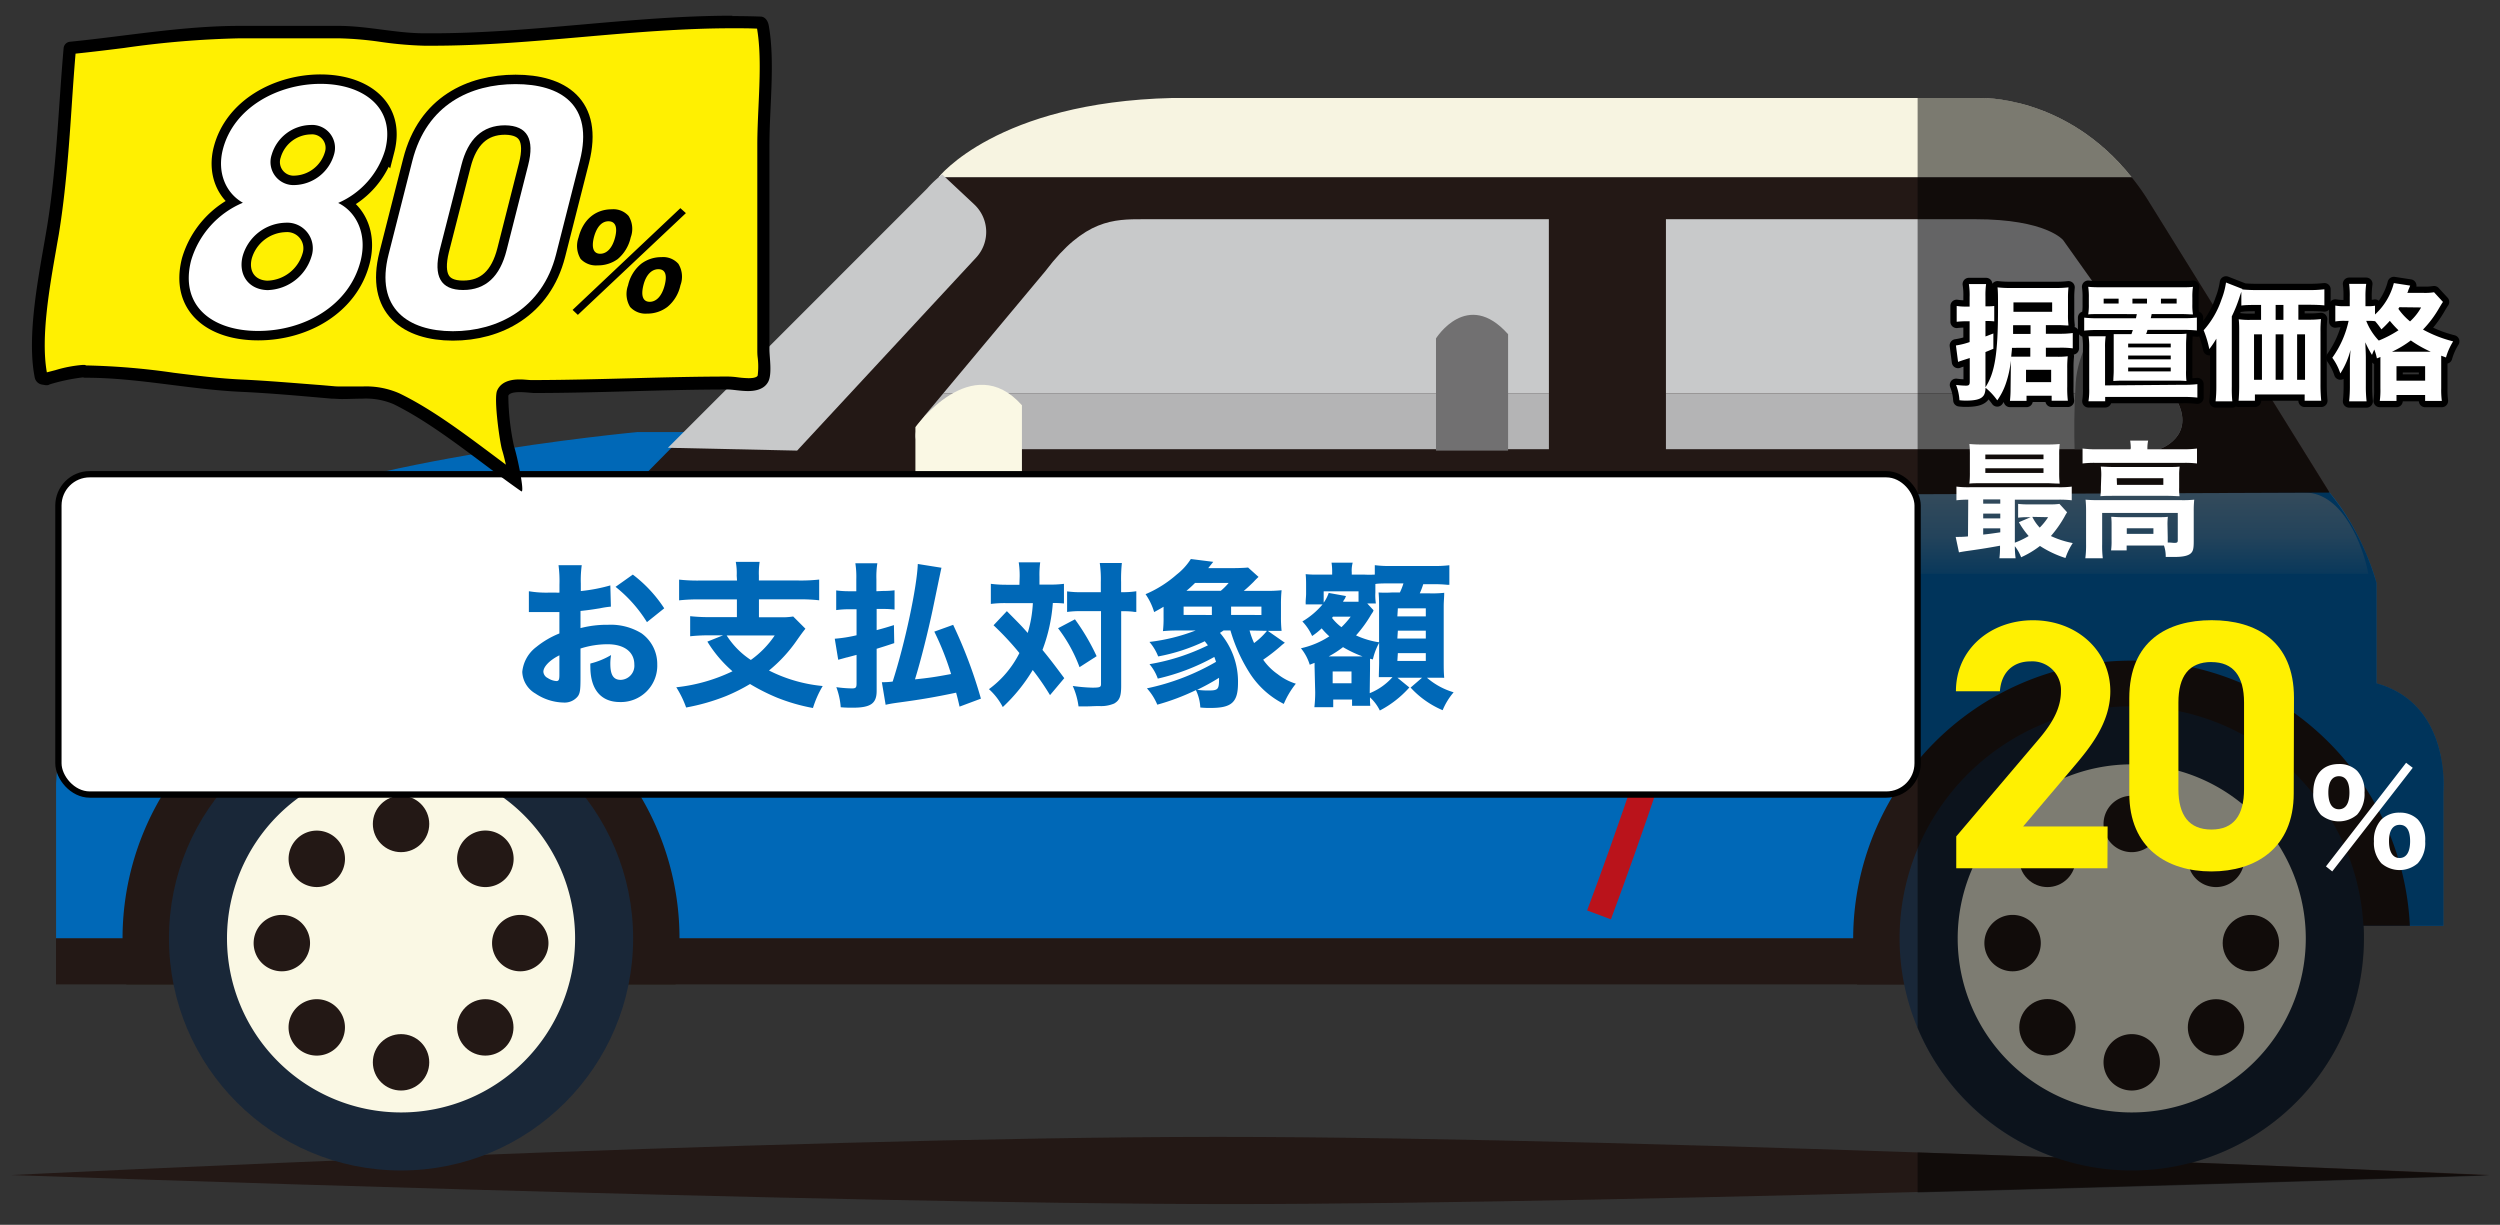
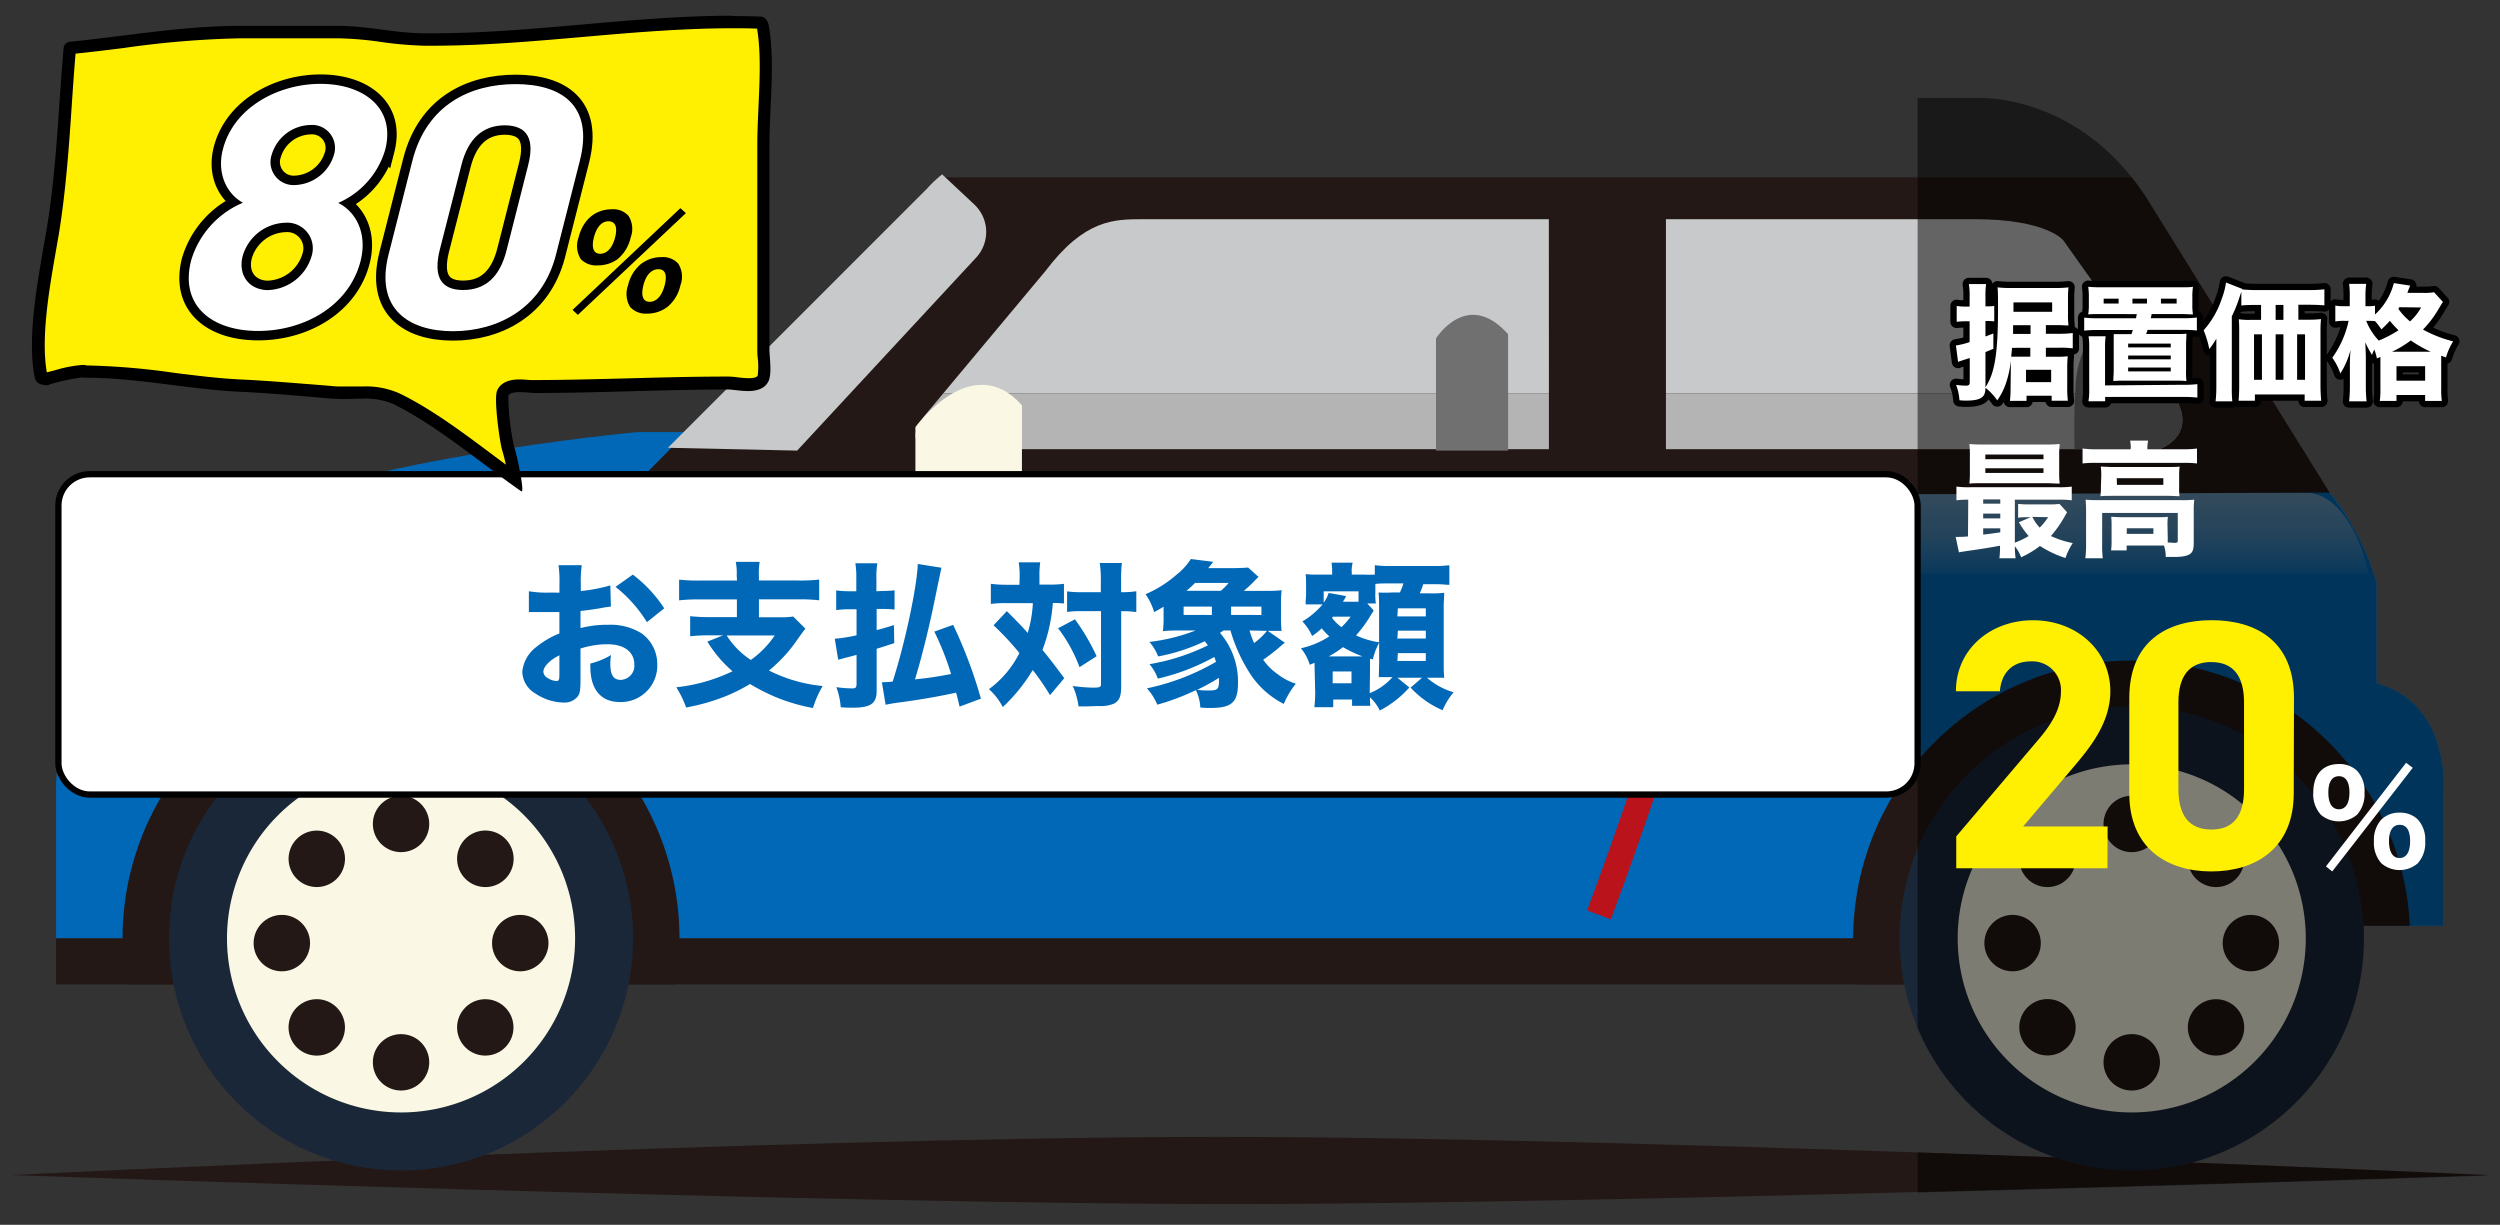
<svg xmlns="http://www.w3.org/2000/svg" viewBox="0 0 398.02 195">
  <rect x="0" y="0" width="398.02" height="195" fill="#333333" stroke="none" />
  <defs>
    <style>.cls-1,.cls-17,.cls-20{fill:none;}.cls-2{isolation:isolate;}.cls-3{fill:#231815;}.cls-4{fill:#0068b7;}.cls-5{fill:#192738;}.cls-6{fill:#faf8e4;}.cls-7{fill:url(#中間色_3);}.cls-8{opacity:0.8;fill:url(#名称未設定グラデーション_17);}.cls-9{fill:#f7f4e1;}.cls-10{fill:#c8c9ca;}.cls-11{fill:#b4b4b5;}.cls-12{fill:#717071;}.cls-13{fill:#ba131b;}.cls-13,.cls-16{mix-blend-mode:multiply;}.cls-14,.cls-18{fill:#fff;}.cls-14,.cls-17,.cls-20{stroke:#000;}.cls-14,.cls-20{stroke-miterlimit:10;}.cls-15{clip-path:url(#clip-path);}.cls-16{opacity:0.5;}.cls-17{stroke-linejoin:round;stroke-width:2px;}.cls-19{fill:#fff001;}.cls-20{stroke-width:3px;}</style>
    <linearGradient id="中間色_3" x1="15.57" y1="110.38" x2="27.75" y2="94.77" gradientUnits="userSpaceOnUse">
      <stop offset="0" stop-color="#fff" />
      <stop offset="0.15" stop-color="#939393" />
      <stop offset="0.44" stop-color="#fff" />
      <stop offset="0.74" stop-color="#d6d6d6" />
      <stop offset="1" stop-color="#fff" />
    </linearGradient>
    <linearGradient id="名称未設定グラデーション_17" x1="208.72" y1="78.51" x2="208.72" y2="92.48" gradientUnits="userSpaceOnUse">
      <stop offset="0" stop-color="#82a0b7" />
      <stop offset="0.5" stop-color="#588eb7" />
      <stop offset="1" stop-color="#0b6db7" />
    </linearGradient>
    <clipPath id="clip-path">
      <rect class="cls-1" x="305.3" y="13.5" width="91" height="185" />
    </clipPath>
  </defs>
  <title>アートボード 5</title>
  <g class="cls-2">
    <g id="レイヤー_1" data-name="レイヤー 1">
      <path class="cls-3" d="M195.89,191.7c-63.84,0-194.17-4.62-194.17-4.62S124.33,181,193.91,181s202.39,6.07,202.39,6.07S259.73,191.7,195.89,191.7Z" />
      <path class="cls-4" d="M375.74,147.41H389V126.1s1.33-14-10.65-17.31v-16s-6-24-27.29-24H101.46s-49.93,4.66-65.9,15.31-26,26.63-26.63,40.61V149.4H361.75Z" />
      <polygon class="cls-3" points="8.92 149.4 8.92 156.72 310.5 156.72 361.75 149.4 8.92 149.4" />
      <path class="cls-3" d="M63.85,105.07A44.33,44.33,0,0,0,19.51,149.4a43.83,43.83,0,0,0,.61,7.32h87.45a44.32,44.32,0,0,0-43.73-51.66Z" />
      <circle class="cls-5" cx="63.85" cy="149.4" r="36.95" />
      <path class="cls-6" d="M91.56,149.4a27.71,27.71,0,1,1-27.71-27.71A27.71,27.71,0,0,1,91.56,149.4Z" />
      <circle class="cls-3" cx="63.85" cy="131.18" r="4.49" />
      <circle class="cls-3" cx="63.85" cy="169.13" r="4.49" />
      <path class="cls-3" d="M53.61,133.56a4.49,4.49,0,1,1-6.35,0A4.48,4.48,0,0,1,53.61,133.56Z" />
      <circle class="cls-3" cx="77.26" cy="163.57" r="4.49" transform="translate(-93.02 102.51) rotate(-44.99)" />
      <path class="cls-3" d="M44.88,145.66a4.49,4.49,0,1,1-4.5,4.49A4.5,4.5,0,0,1,44.88,145.66Z" />
      <path class="cls-3" d="M82.83,145.66a4.49,4.49,0,1,1-4.49,4.49A4.5,4.5,0,0,1,82.83,145.66Z" />
      <path class="cls-3" d="M47.26,160.39a4.49,4.49,0,1,1,0,6.36A4.49,4.49,0,0,1,47.26,160.39Z" />
      <path class="cls-3" d="M74.09,133.55a4.5,4.5,0,1,1,0,6.36A4.5,4.5,0,0,1,74.09,133.55Z" />
      <path class="cls-3" d="M383.67,147.41a44.34,44.34,0,0,0-88.63,2,43.81,43.81,0,0,0,.62,7.32H310.5l65.24-9.32Z" />
      <path class="cls-5" d="M376.33,149.4a36.95,36.95,0,1,1-37-36.95A36.95,36.95,0,0,1,376.33,149.4Z" />
      <path class="cls-6" d="M367.1,149.4a27.71,27.71,0,1,1-27.72-27.71A27.72,27.72,0,0,1,367.1,149.4Z" />
      <path class="cls-3" d="M343.88,131.18a4.49,4.49,0,1,1-4.5-4.49A4.49,4.49,0,0,1,343.88,131.18Z" />
      <path class="cls-3" d="M343.88,169.13a4.49,4.49,0,1,1-4.5-4.49A4.49,4.49,0,0,1,343.88,169.13Z" />
      <circle class="cls-3" cx="325.97" cy="136.74" r="4.49" transform="translate(-1.24 270.49) rotate(-44.99)" />
      <circle class="cls-3" cx="352.81" cy="163.57" r="4.49" transform="translate(-12.35 297.32) rotate(-44.99)" />
      <path class="cls-3" d="M320.42,145.66a4.49,4.49,0,1,1-4.49,4.49A4.49,4.49,0,0,1,320.42,145.66Z" />
      <circle class="cls-3" cx="358.36" cy="150.15" r="4.49" />
      <circle class="cls-3" cx="325.98" cy="163.57" r="4.49" transform="translate(-20.19 278.39) rotate(-45)" />
      <path class="cls-3" d="M349.63,133.55a4.5,4.5,0,1,1,0,6.36A4.5,4.5,0,0,1,349.63,133.55Z" />
      <path class="cls-6" d="M11.45,113.17h.05a7.24,7.24,0,0,0,2.44.41h0c4.37,0,9.67-3.51,13.54-8.94,4.2-5.9,5.63-12.6,3.57-16.66l-.19-.39C21.62,94.93,14.88,104.05,11.45,113.17Z" />
-       <path class="cls-7" d="M12.17,111.31c3.66,1.31,9.47-1.9,13.68-7.81,3.84-5.4,5.09-11.31,3.42-14.6A61.34,61.34,0,0,0,12.17,111.31Z" />
      <path class="cls-8" d="M366.95,78.42H101.46s-14.72.89-30.73,2.8C59.86,84,48.35,88.57,40.38,95.81c0,0,26-5.24,49.56-4.46H377.06C376.29,87.12,373.08,78.42,366.95,78.42Z" />
-       <path class="cls-9" d="M315.15,15.6H186.67c-28,.66-37.27,12.65-37.27,12.65h190C328.89,15,315.15,15.6,315.15,15.6Z" />
      <path class="cls-3" d="M370.9,78.42,341.78,31.57a36.49,36.49,0,0,0-2.4-3.33h-190L98.8,79.5Z" />
      <path class="cls-10" d="M126.91,71.74,155.42,41a6,6,0,0,0-.33-8.47L150,27.76A18.27,18.27,0,0,0,147.62,30L106.34,71.29Z" />
      <path class="cls-11" d="M150.19,62.61l-2.77,3.32s-5,5.59,2.31,5.59h96.87V62.61Z" />
      <path class="cls-10" d="M246.59,34.9H182c-4.66,0-9.32,0-15.55,8.24L150.19,62.61h96.41Z" />
      <path class="cls-10" d="M328.47,38.23s-2.66-3.33-14-3.33H265.23V62.61h80.56Z" />
      <path class="cls-11" d="M345.79,62.61H265.23v8.91h78.56s6-2,2.66-8Z" />
      <path class="cls-6" d="M162.7,64.52V80s-2.49,8-8.48,8.49-8.48-5.5-8.48-5.5V68S154.72,55.53,162.7,64.52Z" />
      <path class="cls-12" d="M240.1,71.74V53.21c-6.5-7.32-11.48.67-11.48.67V71.74Z" />
      <path class="cls-12" d="M346.44,63.53,335.83,48.59c-2.36,3.21-5.08,7.84-5.36,12.34s-.25,8.09-.18,10.59h13.49S349.77,69.52,346.44,63.53Z" />
      <path class="cls-13" d="M256.47,146.37l-3.79-1.42c.11-.29,11-29.16,12.89-40.22,1.81-10.34-9.42-23.78-9.54-23.91l3.09-2.61c.51.61,12.57,15,10.44,27.22C267.54,116.86,256.91,145.17,256.47,146.37Z" />
      <rect class="cls-14" x="9.3" y="75.5" width="296" height="51" rx="4.98" ry="4.98" />
      <path class="cls-4" d="M97.26,96.58a15.5,15.5,0,0,0-1.77.27c-1.25.2-1.92.3-3.07.42V100a16.77,16.77,0,0,1,4.4-.53,9.36,9.36,0,0,1,5.3,1.35,6,6,0,0,1,2.52,4.95,5.79,5.79,0,0,1-5.95,6c-3,0-4.7-2-4.7-5.6a4.72,4.72,0,0,1,0-.53,12.3,12.3,0,0,0,3.3-1.35,7.52,7.52,0,0,0-.12,1.38c0,1.8.5,2.57,1.65,2.57a2.25,2.25,0,0,0,2.17-2.45c0-2-1.62-3.22-4.25-3.22a14.12,14.12,0,0,0-4.32.68v4.7c0,1.87-.07,2.4-.42,2.9a2.69,2.69,0,0,1-2.3,1,8.3,8.3,0,0,1-4.45-1.43,4.17,4.17,0,0,1-2.1-3.45A5.64,5.64,0,0,1,85.39,103a14.27,14.27,0,0,1,3.67-2.15V97.45l-2.25,0-1.57,0h-.42c-.12,0-.35,0-.62,0l0-3.32a16.67,16.67,0,0,0,3.15.22l1.22,0a2.42,2.42,0,0,0,.5,0V93.08a19.12,19.12,0,0,0-.15-3.1h3.7a17.45,17.45,0,0,0-.15,2.9V94.1a26.54,26.54,0,0,0,4.7-.9Zm-8.2,7.75c-1.52.75-2.55,1.8-2.55,2.62a1.21,1.21,0,0,0,.7,1,2.85,2.85,0,0,0,1.37.48c.38,0,.48-.2.48-1ZM103,99.05a21.94,21.94,0,0,0-5-5.62l2.75-1.95a21.4,21.4,0,0,1,5,5.37Z" />
      <path class="cls-4" d="M117.29,91.65a9.68,9.68,0,0,0-.15-2.2h3.8a12,12,0,0,0-.12,2.2v.77h6.35a26.41,26.41,0,0,0,3.25-.15v3.3a26.76,26.76,0,0,0-3.22-.15h-6.37v2.85h3.35a10.77,10.77,0,0,0,2.1-.12l1.95,1.95c-.32.38-.7.9-1.3,1.75a23.17,23.17,0,0,1-4.5,4.9,23.87,23.87,0,0,0,8.55,2.47,16.17,16.17,0,0,0-1.55,3.5,29.77,29.77,0,0,1-5.77-1.67,32.2,32.2,0,0,1-4.25-2.15,28.68,28.68,0,0,1-3.82,1.92,33.07,33.07,0,0,1-6.35,1.82,16,16,0,0,0-1.57-3.22,27.31,27.31,0,0,0,8.95-2.55,20,20,0,0,1-4-4.72l2.5-1h-2.17a27.57,27.57,0,0,0-3.07.15v-3.2a27,27,0,0,0,3.17.15h4.27V95.43h-6a27.16,27.16,0,0,0-3.2.15v-3.3a26.79,26.79,0,0,0,3.22.15h6Zm-1.6,9.52a13,13,0,0,0,3.85,3.9,15.25,15.25,0,0,0,3.8-3.9Z" />
      <path class="cls-4" d="M140.67,94.08a13.06,13.06,0,0,0,1.75-.1v3.07a14.74,14.74,0,0,0-1.75-.1h-1.1v3.37c1.2-.32,1.47-.4,2.75-.8l.05,2.87c-1.35.45-1.52.5-2.8.9V110c0,2-.95,2.67-3.8,2.67-.52,0-1.17,0-1.92-.07a11.5,11.5,0,0,0-.7-3.2,18.78,18.78,0,0,0,2.52.2c.58,0,.7-.15.7-.77v-4.57l-1.5.4c-.07,0-.55.15-1.42.38l-.55-3.35a22.74,22.74,0,0,0,3.47-.55V97H135a15.16,15.16,0,0,0-1.87.13V94a15.77,15.77,0,0,0,1.9.13h1.3v-1.9a14.22,14.22,0,0,0-.15-2.55h3.5a13.87,13.87,0,0,0-.15,2.53v1.92Zm12.1,18.42c-.27-1.2-.37-1.57-.55-2.22-3.42.72-5.55,1.08-9,1.55-1.12.15-1.67.25-2.22.38l-.6-3.6a1.41,1.41,0,0,0,.3,0,11.89,11.89,0,0,0,1.42-.1c2-6.22,3.87-15.1,4-18.72l3.77.6c-.1.42-.1.42-1.42,6.77-.75,3.52-1.9,8.12-2.8,11,2.35-.25,3.17-.37,5.75-.85a44.16,44.16,0,0,0-2.67-6.75l3-1.08a74.85,74.85,0,0,1,4.42,11.75Z" />
      <path class="cls-4" d="M162.34,91.8a14.37,14.37,0,0,0-.15-2.27h3.42a14.35,14.35,0,0,0-.12,2.27v1.27h1.45a17.21,17.21,0,0,0,2.45-.12v3.13a16,16,0,0,0-1.77-.08,26.44,26.44,0,0,1-1.65,7.47c1.27,1.55,2,2.52,3.47,4.5l-2.27,2.7a39.51,39.51,0,0,0-2.75-4,27.08,27.08,0,0,1-4.77,5.9,10.08,10.08,0,0,0-2.2-2.85,16.07,16.07,0,0,0,4.85-5.75,45.22,45.22,0,0,0-4.12-4.42l2.12-2.25c2.3,2.32,2.3,2.32,3.32,3.47a19.84,19.84,0,0,0,.82-4.75h-4.32a17.37,17.37,0,0,0-2.37.13v-3.2a19.24,19.24,0,0,0,2.55.15h2Zm8.8,6.8a34.23,34.23,0,0,1,3.45,5.87l-2.72,1.75a23.54,23.54,0,0,0-3.42-6.2Zm1.1-1.3a14.87,14.87,0,0,0-2.35.13V94.15a14.91,14.91,0,0,0,2.37.13h3V92.7a18.31,18.31,0,0,0-.17-3.07h3.52a24.87,24.87,0,0,0-.12,3.07v1.58h.15a13.58,13.58,0,0,0,2.27-.15v3.3a2.73,2.73,0,0,1-.57-.05,13.65,13.65,0,0,0-1.67-.07h-.17v11.9c0,1.67-.27,2.3-1.12,2.8a5.36,5.36,0,0,1-2.37.4c-.87,0-1.4.05-1.85.05s-.75,0-1.45,0a11.57,11.57,0,0,0-.92-3.25,26.25,26.25,0,0,0,3.1.27c1.2,0,1.4-.07,1.4-.57V97.3Z" />
      <path class="cls-4" d="M198.94,100.38a13.45,13.45,0,0,0,.72,2,11,11,0,0,0,2.1-2l2.8,1.95a6.72,6.72,0,0,0-.7.57,28.62,28.62,0,0,1-2.75,2.13,9.15,9.15,0,0,0,2.3,2.3,9,9,0,0,0,2.9,1.52,13.4,13.4,0,0,0-1.92,3.22,13.9,13.9,0,0,1-5.37-4.82,26.24,26.24,0,0,1-3.12-6.87h-1.1l-.57.38a11.88,11.88,0,0,1,2.87,7.95c0,3.1-1,4-4.35,4-.65,0-.95,0-1.65-.07a7.31,7.31,0,0,0-.7-2.77,36.32,36.32,0,0,1-6.15,2.32,9,9,0,0,0-1.65-2.6,36.93,36.93,0,0,0,11-4.22c-.1-.32-.15-.45-.27-.78a34,34,0,0,1-9,3.45,7.32,7.32,0,0,0-1.32-2.3,33.54,33.54,0,0,0,9.3-3l-.5-.65a29.67,29.67,0,0,1-7.42,2.42A8,8,0,0,0,183,102.2a30,30,0,0,0,7.35-1.82h-2.85a22.86,22.86,0,0,0-2.35.1,18.19,18.19,0,0,0,.1-2.27V96.6c-.55.33-.77.45-1.5.85a10,10,0,0,0-1.37-2.85,18.32,18.32,0,0,0,4.95-3.12A9.77,9.77,0,0,0,189.59,89l3.57.45-.8,1h3.87c1,0,2.12-.05,2.47-.1l1.67,1.5a11,11,0,0,0-.8.8c-.48.47-.92.9-1.55,1.42h3.47a21.35,21.35,0,0,0,2.55-.1,21.07,21.07,0,0,0-.1,2.25v2a20,20,0,0,0,.1,2.22c-.55,0-1.15,0-2.2,0Zm-6-2.47V96.58h-4.5V97.9Zm1.42-3.85a9.62,9.62,0,0,0,1.25-1.25h-5.35a17.6,17.6,0,0,1-1.37,1.25Zm-3.45,15.8a12.52,12.52,0,0,0,1.55.07c1.45,0,1.62-.2,1.62-1.77v-.25a32.92,32.92,0,0,1-3.5,1.92A1.3,1.3,0,0,1,190.87,109.85Zm9.92-11.95V96.58H196V97.9Z" />
      <path class="cls-4" d="M209.29,106.15v-.62l-.77.3a7.56,7.56,0,0,0-1.4-2.62,13.63,13.63,0,0,0,4.52-1.9,11.6,11.6,0,0,1-1.22-1.27,11.36,11.36,0,0,1-1.52,1.22,8.19,8.19,0,0,0-1.55-2.32,12.59,12.59,0,0,0,3.22-2.72h-2.7a.86.86,0,0,0,0-.23c0-.55.07-1,.07-1.47V93.13c0-.43,0-1.05-.07-1.72a16.49,16.49,0,0,0,2,.07h2.22v-.4a9,9,0,0,0-.1-1.5h3.37a4.73,4.73,0,0,0-.15,1.55v.35h1.95a15.46,15.46,0,0,0,1.72,0v-1.5a18.18,18.18,0,0,0,2.72.13H228a19.85,19.85,0,0,0,2.75-.12v3.12a1.33,1.33,0,0,0-.27,0,20.73,20.73,0,0,0-2.47-.1h-1.42a12.09,12.09,0,0,1-.55,1.45h1.37a17,17,0,0,0,2.52-.08c0,.8-.08,1.28-.08,2.2v8.65c0,1.13,0,1.78.08,2.67a1,1,0,0,1-.3,0c-.5,0-1.42,0-1.85,0h-.6a11.46,11.46,0,0,0,4.25,2.32,10.64,10.64,0,0,0-1.75,2.85,14.68,14.68,0,0,1-5.1-3.6l1.82-1.57h-3.92l1.9,1.55a16.51,16.51,0,0,1-4.7,3.67,7,7,0,0,0-1.57-2.1v.35c0,.13,0,.47.05,1h-2.9v-1h-3v1.22h-3a20.58,20.58,0,0,0,.13-2.37Zm7-12h-5.55v1.8a5.7,5.7,0,0,0,.8-1.55l2.77.5a.59.59,0,0,0-.12.25c0,.07-.12.22-.22.38a1.5,1.5,0,0,0-.15.27h2.47Zm.63,10.35a18.43,18.43,0,0,1-3.1-1.47,16.18,16.18,0,0,1-2.27,1.47H217Zm-4.85-6.12a7.63,7.63,0,0,0,1.5,1.47,13.32,13.32,0,0,0,1.47-1.67h-2.82Zm.1,10.4h3V106.9h-3Zm6.42-11.37c-.17.25-.17.25-.3.45a20.44,20.44,0,0,1-2.4,3.3,13.45,13.45,0,0,0,3.67,1.1V96.68c0-.72,0-1.5-.08-2.35a18,18,0,0,0,2.07,0h1.32a9.72,9.72,0,0,0,.57-1.45h-1.9c-1,0-2.12,0-2.57.1v1.33a8.88,8.88,0,0,0,.08,1.77h-1.37l1,1.08Zm-.52,12.95a9.63,9.63,0,0,0,3.62-2.55h-.32l-1.85,0c0-.47.05-1.82.05-2.27v-3.2a10.08,10.08,0,0,0-1,2.65l-.45-.12c0,.48,0,.5,0,1.52Zm4.4-12.22H227V96.85h-4.45Zm0,3.52H227v-1.25h-4.45Zm0,3.57H227v-1.25h-4.45Z" />
      <g class="cls-15">
        <path class="cls-16" d="M349,185.09a37,37,0,0,0,27.37-35.69c0-.67,0-1.33-.06-2H389V126.1s1.33-14-10.65-17.31v-16a40.63,40.63,0,0,0-7.5-14.39h0L341.78,31.57a36.48,36.48,0,0,0-2.4-3.33C328.89,15,315.15,15.6,315.15,15.6H186.67c-28,.66-37.27,12.65-37.27,12.65l-.05.06A16.43,16.43,0,0,0,147.62,30L108.78,68.85h-7.33s-49.93,4.66-65.9,15.31a70.36,70.36,0,0,0-7.63,5.9l-.09.08q-.64.57-1.27,1.16l-.85.82q-.83.8-1.62,1.62l-.94,1q-.67.72-1.31,1.45t-1,1.21c-.31.37-.61.74-.91,1.12q-.63.8-1.23,1.6l-.57.78c-.47.66-.93,1.32-1.37,2l-.43.66q-.68,1.07-1.31,2.15l-.28.49c-.44.78-.86,1.56-1.25,2.34l-.12.24c-.42.85-.82,1.7-1.18,2.56h0a39.49,39.49,0,0,0-3.25,13.47v32h18.7a37,37,0,0,0,25.55,28.05c-30,1.23-51.46,2.29-51.46,2.29s130.33,4.62,194.17,4.62,200.41-4.62,200.41-4.62S376.86,186.19,349,185.09ZM193.91,181c-33.18,0-78.4,1.38-116.65,2.82a37,37,0,0,0,22.81-27.1h203.1a37,37,0,0,0,23.95,27.53C284.15,182.67,230.36,181,193.91,181Z" />
      </g>
      <path class="cls-17" d="M320.14,58.5c0-.66,0-.82,0-1.08a16.21,16.21,0,0,1-.82,3.72,10.36,10.36,0,0,1-1.34,2.6,10,10,0,0,0-1.86-2c-.06.82-.18,1.18-.56,1.5s-1.1.54-2.52.54c-.28,0-.54,0-1.08-.06a7.86,7.86,0,0,0-.54-2.44,14.07,14.07,0,0,0,1.56.12c.48,0,.62-.12.62-.62V57l-.94.3c-.36.12-.68.22-.92.32L311.4,55a11.62,11.62,0,0,0,2.18-.54V51.15H313a12.8,12.8,0,0,0-1.48.08V48.71a8.7,8.7,0,0,0,1.5.1h.56V47.29a11.07,11.07,0,0,0-.12-2.06h2.74a13.46,13.46,0,0,0-.1,2v1.54h.46a6.54,6.54,0,0,0,.94-.06v2.46a6.8,6.8,0,0,0-.94-.06h-.46v2.46l1.26-.48v2.44c-.58.24-.7.3-1.26.52v5.6c1.48-2.26,2-5.3,2-12.58,0-1.86,0-2.64-.08-3.32a17.38,17.38,0,0,0,2.26.1h6.84a16.76,16.76,0,0,0,2.2-.1,15.5,15.5,0,0,0-.08,1.84V50a14.08,14.08,0,0,0,.08,1.82c-.56,0-1-.06-1.6-.06h-2v1.38h2.18a15.27,15.27,0,0,0,2.1-.12v2.44a14.34,14.34,0,0,0-2.16-.1h-2.12v1.44h1.9a12.09,12.09,0,0,0,1.58-.08,17.62,17.62,0,0,0-.08,1.94v2.86a16.77,16.77,0,0,0,.1,2.28h-2.58V63h-4v.82H320a17.13,17.13,0,0,0,.1-1.92Zm.18-3.12c0,.36-.06.7-.12,1.4.44,0,.76,0,1.2,0h1.84V55.37Zm.18-3.6,0,1.38h2.78V51.77Zm.06-2.94v.8h6.16v-1.5h-6.16Zm2,12h4V58.88h-4Z" />
      <path class="cls-17" d="M334.46,50c-.88,0-1.6,0-2,.06a9.29,9.29,0,0,0,.1-1.64v-1a10.69,10.69,0,0,0-.1-1.76c.6.06,1.3.08,2.24.08h12.2c1,0,1.82,0,2.24-.08a10.24,10.24,0,0,0-.1,1.76v1a8.88,8.88,0,0,0,.1,1.64c-.48,0-1-.06-2-.06h-4.58c-.06.34-.12.56-.14.66h4.94a19.23,19.23,0,0,0,2.4-.1v2.06a19.82,19.82,0,0,0-2.4-.1h-5.46a6.4,6.4,0,0,1-.22.66h4.64c.84,0,1.36,0,1.78-.06,0,.52-.06,1-.06,1.82v4a11.61,11.61,0,0,0,.06,1.72c-.84-.06-1.14-.06-1.82-.06h-8c-.7,0-.92,0-1.82.06,0-.62.06-1,.06-1.72V55c0-.92,0-1.32,0-1.8.66,0,.72,0,1.72,0h1.1c.12-.34.16-.44.22-.66h-5.36a19.28,19.28,0,0,0-2.38.1V50.57a19.09,19.09,0,0,0,2.38.1h5.86l.14-.66Zm13,11.26a18.85,18.85,0,0,0,2.38-.1V63.3a18.89,18.89,0,0,0-2.38-.1h-12.3v.68H332.5a10.94,10.94,0,0,0,.12-2v-6.5a11.79,11.79,0,0,0-.1-1.84h2.72a11.05,11.05,0,0,0-.1,1.82v6ZM337.3,47.55h-2.38v.78h2.38Zm1.52,7.76h6.78V54.7h-6.78Zm0,1.9h6.78V56.6h-6.78Zm0,1.92h6.78v-.62h-6.78Zm3-11.58h-2.32v.78h2.32Zm4.72.78v-.78h-2.5v.78Z" />
      <path class="cls-17" d="M359.32,48.55c-1,0-1.82,0-2.48.1V46.47c-.08.2-.12.34-.24.68a22.16,22.16,0,0,1-1.28,3.22v11.2a21.32,21.32,0,0,0,.08,2.32h-2.66a20.71,20.71,0,0,0,.12-2.34V56c0-.64,0-1.06,0-2.08a15,15,0,0,1-1.12,1.66,16.62,16.62,0,0,0-.9-3,14.08,14.08,0,0,0,2.84-4.9,12.18,12.18,0,0,0,.72-2.7L357,46l0,.08a22.27,22.27,0,0,0,2.36.1h8.12a20,20,0,0,0,2.58-.12v2.56c-.56-.06-1.46-.1-2.5-.1h-1.64v2.38h1.76a15.28,15.28,0,0,0,1.84-.1,18.88,18.88,0,0,0-.08,2v8.34a25.66,25.66,0,0,0,.12,2.66h-2.64v-1H359v1h-2.6c.06-.66.1-1.52.1-2.24V52.83c0-.76,0-1.34-.08-2a11.94,11.94,0,0,0,1.84.1h1.72V48.55Zm-.46,4.68v7.24h1.26V53.23Zm4.68-2.3V48.55H362.3v2.38Zm0,9.54V53.23H362.3v7.24Zm3.44,0V53.23h-1.26v7.24Z" />
      <path class="cls-17" d="M379,56.82c-.2.1-.28.12-.58.24a8,8,0,0,0-.42-1.42c-.14.34-.2.44-.36.86a14.73,14.73,0,0,1-1.06-2c0,.48.08,1.74.08,2.34V61.4a21,21,0,0,0,.12,2.5H374a21.72,21.72,0,0,0,.12-2.5V58c0-1.12.08-1.88.1-2.28a12.77,12.77,0,0,1-1.62,3.74,8.93,8.93,0,0,0-1.28-2.5,15.84,15.84,0,0,0,2.6-5.88h-.62a8.29,8.29,0,0,0-1.5.1V48.65a7.26,7.26,0,0,0,1.52.1h.78V47.27a14,14,0,0,0-.1-2.08h2.72a14,14,0,0,0-.12,2.06v1.5h.44a5.37,5.37,0,0,0,1.08-.08v1.4a10.23,10.23,0,0,0,3-5l2.6.4c-.06.16-.06.16-.2.5a2.34,2.34,0,0,0-.12.3c0,.1-.06.18-.14.36h2.58a8.84,8.84,0,0,0,1.68-.1l1.42,1.54c-.2.28-.26.4-.58.92a17.17,17.17,0,0,1-2.6,3.48,20.12,20.12,0,0,0,4.8,1.88,9.94,9.94,0,0,0-1.14,2.56l-.76-.28v5.2a13.42,13.42,0,0,0,.1,2h-2.66v-.94h-4.56v.94h-2.66a12.68,12.68,0,0,0,.1-2V56.82Zm-2.28-5.74a9.5,9.5,0,0,0,2,3.14,18,18,0,0,0,3.14-1.64,16.89,16.89,0,0,1-1.38-1.5,17.51,17.51,0,0,1-1.34,1.36,12.27,12.27,0,0,0-1-1.3,7.62,7.62,0,0,0-1-.06ZM387,56a19,19,0,0,1-3.18-1.8,16.34,16.34,0,0,1-3,1.8Zm-5.46,4.6h4.56v-2.3h-4.56ZM382,48.91l-.16.26a9.86,9.86,0,0,0,1.86,2,8.8,8.8,0,0,0,1.76-2.22Z" />
      <path class="cls-18" d="M320.14,58.5c0-.66,0-.82,0-1.08a16.21,16.21,0,0,1-.82,3.72,10.36,10.36,0,0,1-1.34,2.6,10,10,0,0,0-1.86-2c-.06.82-.18,1.18-.56,1.5s-1.1.54-2.52.54c-.28,0-.54,0-1.08-.06a7.86,7.86,0,0,0-.54-2.44,14.07,14.07,0,0,0,1.56.12c.48,0,.62-.12.62-.62V57l-.94.3c-.36.12-.68.22-.92.32L311.4,55a11.62,11.62,0,0,0,2.18-.54V51.15H313a12.8,12.8,0,0,0-1.48.08V48.71a8.7,8.7,0,0,0,1.5.1h.56V47.29a11.07,11.07,0,0,0-.12-2.06h2.74a13.46,13.46,0,0,0-.1,2v1.54h.46a6.54,6.54,0,0,0,.94-.06v2.46a6.8,6.8,0,0,0-.94-.06h-.46v2.46l1.26-.48v2.44c-.58.24-.7.3-1.26.52v5.6c1.48-2.26,2-5.3,2-12.58,0-1.86,0-2.64-.08-3.32a17.38,17.38,0,0,0,2.26.1h6.84a16.76,16.76,0,0,0,2.2-.1,15.5,15.5,0,0,0-.08,1.84V50a14.08,14.08,0,0,0,.08,1.82c-.56,0-1-.06-1.6-.06h-2v1.38h2.18a15.27,15.27,0,0,0,2.1-.12v2.44a14.34,14.34,0,0,0-2.16-.1h-2.12v1.44h1.9a12.09,12.09,0,0,0,1.58-.08,17.62,17.62,0,0,0-.08,1.94v2.86a16.77,16.77,0,0,0,.1,2.28h-2.58V63h-4v.82H320a17.13,17.13,0,0,0,.1-1.92Zm.18-3.12c0,.36-.06.7-.12,1.4.44,0,.76,0,1.2,0h1.84V55.37Zm.18-3.6,0,1.38h2.78V51.77Zm.06-2.94v.8h6.16v-1.5h-6.16Zm2,12h4V58.88h-4Z" />
      <path class="cls-18" d="M334.46,50c-.88,0-1.6,0-2,.06a9.29,9.29,0,0,0,.1-1.64v-1a10.69,10.69,0,0,0-.1-1.76c.6.06,1.3.08,2.24.08h12.2c1,0,1.82,0,2.24-.08a10.24,10.24,0,0,0-.1,1.76v1a8.88,8.88,0,0,0,.1,1.64c-.48,0-1-.06-2-.06h-4.58c-.06.34-.12.56-.14.66h4.94a19.23,19.23,0,0,0,2.4-.1v2.06a19.82,19.82,0,0,0-2.4-.1h-5.46a6.4,6.4,0,0,1-.22.66h4.64c.84,0,1.36,0,1.78-.06,0,.52-.06,1-.06,1.82v4a11.61,11.61,0,0,0,.06,1.72c-.84-.06-1.14-.06-1.82-.06h-8c-.7,0-.92,0-1.82.06,0-.62.06-1,.06-1.72V55c0-.92,0-1.32,0-1.8.66,0,.72,0,1.72,0h1.1c.12-.34.16-.44.22-.66h-5.36a19.28,19.28,0,0,0-2.38.1V50.57a19.09,19.09,0,0,0,2.38.1h5.86l.14-.66Zm13,11.26a18.85,18.85,0,0,0,2.38-.1V63.3a18.89,18.89,0,0,0-2.38-.1h-12.3v.68H332.5a10.94,10.94,0,0,0,.12-2v-6.5a11.79,11.79,0,0,0-.1-1.84h2.72a11.05,11.05,0,0,0-.1,1.82v6ZM337.3,47.55h-2.38v.78h2.38Zm1.52,7.76h6.78V54.7h-6.78Zm0,1.9h6.78V56.6h-6.78Zm0,1.92h6.78v-.62h-6.78Zm3-11.58h-2.32v.78h2.32Zm4.72.78v-.78h-2.5v.78Z" />
      <path class="cls-18" d="M359.32,48.55c-1,0-1.82,0-2.48.1V46.47c-.08.2-.12.34-.24.68a22.16,22.16,0,0,1-1.28,3.22v11.2a21.32,21.32,0,0,0,.08,2.32h-2.66a20.71,20.71,0,0,0,.12-2.34V56c0-.64,0-1.06,0-2.08a15,15,0,0,1-1.12,1.66,16.62,16.62,0,0,0-.9-3,14.08,14.08,0,0,0,2.84-4.9,12.18,12.18,0,0,0,.72-2.7L357,46l0,.08a22.27,22.27,0,0,0,2.36.1h8.12a20,20,0,0,0,2.58-.12v2.56c-.56-.06-1.46-.1-2.5-.1h-1.64v2.38h1.76a15.28,15.28,0,0,0,1.84-.1,18.88,18.88,0,0,0-.08,2v8.34a25.66,25.66,0,0,0,.12,2.66h-2.64v-1H359v1h-2.6c.06-.66.1-1.52.1-2.24V52.83c0-.76,0-1.34-.08-2a11.94,11.94,0,0,0,1.84.1h1.72V48.55Zm-.46,4.68v7.24h1.26V53.23Zm4.68-2.3V48.55H362.3v2.38Zm0,9.54V53.23H362.3v7.24Zm3.44,0V53.23h-1.26v7.24Z" />
      <path class="cls-18" d="M379,56.82c-.2.1-.28.12-.58.24a8,8,0,0,0-.42-1.42c-.14.34-.2.44-.36.86a14.73,14.73,0,0,1-1.06-2c0,.48.08,1.74.08,2.34V61.4a21,21,0,0,0,.12,2.5H374a21.72,21.72,0,0,0,.12-2.5V58c0-1.12.08-1.88.1-2.28a12.77,12.77,0,0,1-1.62,3.74,8.93,8.93,0,0,0-1.28-2.5,15.84,15.84,0,0,0,2.6-5.88h-.62a8.29,8.29,0,0,0-1.5.1V48.65a7.26,7.26,0,0,0,1.52.1h.78V47.27a14,14,0,0,0-.1-2.08h2.72a14,14,0,0,0-.12,2.06v1.5h.44a5.37,5.37,0,0,0,1.08-.08v1.4a10.23,10.23,0,0,0,3-5l2.6.4c-.06.16-.06.16-.2.5a2.34,2.34,0,0,0-.12.3c0,.1-.06.18-.14.36h2.58a8.84,8.84,0,0,0,1.68-.1l1.42,1.54c-.2.28-.26.4-.58.92a17.17,17.17,0,0,1-2.6,3.48,20.12,20.12,0,0,0,4.8,1.88,9.94,9.94,0,0,0-1.14,2.56l-.76-.28v5.2a13.42,13.42,0,0,0,.1,2h-2.66v-.94h-4.56v.94h-2.66a12.68,12.68,0,0,0,.1-2V56.82Zm-2.28-5.74a9.5,9.5,0,0,0,2,3.14,18,18,0,0,0,3.14-1.64,16.89,16.89,0,0,1-1.38-1.5,17.51,17.51,0,0,1-1.34,1.36,12.27,12.27,0,0,0-1-1.3,7.62,7.62,0,0,0-1-.06ZM387,56a19,19,0,0,1-3.18-1.8,16.34,16.34,0,0,1-3,1.8Zm-5.46,4.6h4.56v-2.3h-4.56ZM382,48.91l-.16.26a9.86,9.86,0,0,0,1.86,2,8.8,8.8,0,0,0,1.76-2.22Z" />
      <path class="cls-18" d="M313.36,79.55a16,16,0,0,0-1.88.1V77.47a15,15,0,0,0,2.18.1h14a15,15,0,0,0,2.18-.1v2.18a16.33,16.33,0,0,0-2.22-.1h-6.84V86.4a13.24,13.24,0,0,0,2.2-1.06,13.49,13.49,0,0,1-1.56-2.2l1.88-.8h-.44a11.24,11.24,0,0,0-1.56.08v-2.2a11.86,11.86,0,0,0,1.68.08h3.42a9,9,0,0,0,1.48-.08l1.22,1.34a7.33,7.33,0,0,0-.4.68,18.35,18.35,0,0,1-2.18,3.1A14.58,14.58,0,0,0,330,86.46a10.13,10.13,0,0,0-1.16,2.38,16.79,16.79,0,0,1-4.06-1.92,14.8,14.8,0,0,1-3,1.8,6.56,6.56,0,0,0-1-1.76,14.44,14.44,0,0,0,.12,1.92h-2.58a14.42,14.42,0,0,0,.1-2c-1.52.28-2.84.5-4.12.68-1.68.24-1.68.24-2.42.38l-.52-2.46h.3c.38,0,.9,0,1.66-.08Zm14.48-4.36a14.54,14.54,0,0,0,.08,1.8c-.44,0-.44,0-1.74-.06H315.54c-.9,0-1.42,0-2,.06a14.3,14.3,0,0,0,.08-1.78V72.49a14.46,14.46,0,0,0-.08-1.8,20.92,20.92,0,0,0,2.12.08H325.8a20.68,20.68,0,0,0,2.12-.08,14.14,14.14,0,0,0-.08,1.8Zm-12.1,5h2.72v-.68h-2.72Zm0,2.34h2.72v-.76h-2.72Zm0,2.58c1.08-.12,1.08-.12,2.72-.36v-.64h-2.72Zm.34-12h9.26v-.74h-9.26Zm0,2.18h9.26v-.74h-9.26Zm7.48,7A6.85,6.85,0,0,0,324.74,84a9.92,9.92,0,0,0,1.34-1.66Z" />
      <path class="cls-18" d="M339.24,71.35a8.15,8.15,0,0,0-.1-1.2H342a6.1,6.1,0,0,0-.12,1.2v.18h5.76a16.5,16.5,0,0,0,2.14-.12v2.38a15.79,15.79,0,0,0-2.12-.1h-14a15.65,15.65,0,0,0-2.1.1V71.41a17.52,17.52,0,0,0,2.24.12h5.38Zm5.88,14.2c0,.22,0,.32,0,.82.54,0,.8.06,1.06.06.44,0,.54-.08.54-.42V81.66H334.68V86.6a17.14,17.14,0,0,0,.1,2.28H332a15.94,15.94,0,0,0,.12-2.28V81.37a17.94,17.94,0,0,0-.08-1.82c.66.06,1.26.08,2.14.08h13.16a16.87,16.87,0,0,0,2-.08,16.43,16.43,0,0,0-.08,1.8v4.82c0,1.18-.1,1.6-.48,1.94s-1.14.56-2.52.56c-.34,0-.66,0-1.46,0a5.37,5.37,0,0,0-.28-1.82c-.42,0-.64,0-.94,0h-5v.78h-2.48a10.8,10.8,0,0,0,.08-1.62V83.52a10.44,10.44,0,0,0-.06-1.24c.48,0,.88.06,1.62.06h5.82c.78,0,1.1,0,1.58-.06a10.23,10.23,0,0,0-.06,1.24Zm-10.58-9.86a9.44,9.44,0,0,0-.08-1.4c.6,0,1.08.06,2,.06h8.7c.84,0,1.26,0,1.86-.06a9.21,9.21,0,0,0-.08,1.4v1.92A8.68,8.68,0,0,0,347,79c-.56,0-1.06-.06-1.94-.06h-8.66c-.82,0-1.34,0-2,.06a9.56,9.56,0,0,0,.08-1.42Zm2.5,1.5h7.38V76.13H337ZM338.6,85h4.24v-.9H338.6Z" />
      <path class="cls-18" d="M17.47,21a4.81,4.81,0,0,1-1.18-3.48c0-2.88,1.52-4.56,4.1-4.56a4,4,0,0,1,2.88,1.08,4.72,4.72,0,0,1,1.18,3.48A4.9,4.9,0,0,1,23.27,21a4.12,4.12,0,0,1-2.88,1.06A4.11,4.11,0,0,1,17.47,21Zm13.6-8.24,1.06.8L19.31,30.08l-1-.8ZM18.69,17.49c0,1.74.6,2.68,1.68,2.68s1.68-.94,1.68-2.66-.6-2.6-1.68-2.6S18.69,15.83,18.69,17.49Zm8.44,11.28A4.86,4.86,0,0,1,26,25.28a4.8,4.8,0,0,1,1.2-3.48,4.06,4.06,0,0,1,2.9-1.08,4,4,0,0,1,2.88,1.08,4.73,4.73,0,0,1,1.18,3.48,4.78,4.78,0,0,1-1.18,3.5,4.43,4.43,0,0,1-5.8,0Zm1.22-3.54c0,1.76.6,2.7,1.68,2.7s1.68-.94,1.68-2.68-.58-2.6-1.66-2.6S28.35,23.56,28.35,25.24Z" />
      <path class="cls-19" d="M82,76.28c-1.4-1-2.82-2.07-4.2-3.11C73,69.59,68,65.89,63.06,63.49a12.24,12.24,0,0,0-5.39-1l-1.65,0-1.57,0c-.6,0-1.09,0-1.54-.06l-1.84-.16c-4.15-.36-8.44-.74-12.69-.94-3.6-.17-7.28-.63-10.84-1.08a111,111,0,0,0-13.82-1.16h-.15l-.1,0-.29,0a19.6,19.6,0,0,0-4.12.79l-1.39.36-.16,0-.09.06-.5-.08c-.23,0-.37-.14-.4-.31-1.18-5.77.31-14.25,1.4-20.45.14-.82.28-1.6.41-2.34,1.17-6.9,1.66-14.07,2.14-21,.19-2.77.39-5.63.63-8.43,0,0,0-.11.17-.12,2.81-.28,5.65-.63,8.39-1A151,151,0,0,1,38.2,5.1h.64q3.25,0,6.49,0h8.55a55.31,55.31,0,0,1,6.9.58,58.72,58.72,0,0,0,6.79.59h1.28c8,0,16.13-.71,24-1.41s15.9-1.4,23.8-1.4c1.54,0,3.06,0,4.52.08.09,0,.26.21.34.64.68,3.87.47,8.4.27,12.79-.1,2.11-.19,4.11-.19,6.06v6.6q0,7.75,0,15.51V48.3c0,2.46,0,4.91,0,7.37,0,.32,0,.73.06,1.2a9.61,9.61,0,0,1-.13,3.4c-.23.45-.7,1-2.33,1a16.85,16.85,0,0,1-1.87-.14,12.29,12.29,0,0,0-1.34-.11c-5.26,0-10.56.14-15.7.28s-10.14.28-15.21.28l-.56,0c-.46,0-1.08-.09-1.69-.09s-2.26,0-2.76,1.18c-.36.86.42,7.46.84,8.78A41.36,41.36,0,0,1,82,76.28Z" />
      <path d="M116.63,4.5c1.33,0,2.64,0,3.9.06.63,3.72.42,8.13.23,12.4-.09,2-.19,4.13-.19,6.1v6.63q0,7.74,0,15.47,0,1.56,0,3.13c0,2.42,0,4.92,0,7.38,0,.36,0,.8.06,1.25a11.81,11.81,0,0,1,0,2.87c-.05.1-.22.42-1.45.42a16,16,0,0,1-1.75-.14,13.29,13.29,0,0,0-1.49-.12c-5.24,0-10.55.14-15.69.28-5,.13-10.13.27-15.17.28l-.48,0c-.48,0-1.13-.1-1.78-.1h0c-.73,0-2.92,0-3.68,1.79-.56,1.32.45,8.37.81,9.48.18.57.39,1.41.59,2.3l-2.14-1.6c-4.82-3.6-9.8-7.33-14.85-9.77a13.15,13.15,0,0,0-5.82-1.08l-1.68,0-1.54,0c-.57,0-1,0-1.45-.05l-1.83-.16C47,61,42.7,60.62,38.43,60.42c-3.56-.16-7.22-.63-10.76-1.07a112,112,0,0,0-13.93-1.17l-.24-.08-.35,0a20.33,20.33,0,0,0-4.33.83l-1.36.35h0c-1-5.58.45-13.66,1.49-19.61.14-.82.28-1.6.41-2.34C10.49,30.4,11,23.2,11.46,16.24c.17-2.53.35-5.14.57-7.7,2.6-.27,5.22-.59,7.76-.91A150.39,150.39,0,0,1,38.2,6.1h.63q3.22,0,6.45,0h8.61a53.74,53.74,0,0,1,6.77.58,59.39,59.39,0,0,0,6.91.6h1.28c8,0,16.19-.72,24.08-1.41S108.78,4.5,116.63,4.5m0-2c-15.88,0-31.9,2.8-47.79,2.8H67.58c-4.56,0-9.09-1.18-13.69-1.18H45.28q-3.22,0-6.43,0H38.2c-9.06,0-18,1.62-27,2.52a1.13,1.13,0,0,0-1.07,1C9.27,17.44,9,27.41,7.34,37c-1.1,6.52-3.17,16.44-1.8,23.15a1.42,1.42,0,0,0,1.22,1.09l.55.09h.16a.79.79,0,0,0,.43-.13,30.14,30.14,0,0,1,5.32-1.12.88.88,0,0,0,.26.06h.23c8.2,0,16.41,1.86,24.62,2.24,4.84.22,9.65.67,14.49,1.09.53,0,1.07.06,1.63.06,1.06,0,2.14-.06,3.22-.06a11.24,11.24,0,0,1,5,.88C69.52,67.72,76.4,73.63,83,78.23l.05,0c.44,0-.62-5.33-1.22-7.2A39.66,39.66,0,0,1,80.93,63c.19-.45,1-.57,1.84-.57s1.89.14,2.25.14h0c10.29,0,20.58-.56,30.87-.56h0c.75,0,2,.25,3.21.25s2.6-.29,3.22-1.51.19-3.83.18-5.05c0-3.5,0-7,0-10.49,0-7.37,0-14.74,0-22.11,0-6.07.92-13.2-.1-19-.16-.89-.65-1.44-1.29-1.46q-2.28-.08-4.55-.08Z" />
      <path class="cls-20" d="M38.67,32.28c-2.76-1.56-4.11-4.84-3.2-8.45,1.72-6.78,8.87-10.49,15.59-10.48s12,3.74,10.26,10.52a13.32,13.32,0,0,1-7.48,8.44c2.86,1.39,4.67,4.9,3.57,9.23-1.82,7.17-9,11.16-16.33,11.15s-12.48-4-10.66-11.19A14.4,14.4,0,0,1,38.67,32.28Zm4.05,13.9a7.51,7.51,0,0,0,6.88-5.38,4.08,4.08,0,0,0-4.16-5.34,7.3,7.3,0,0,0-6.81,5.33C37.89,43.73,39.57,46.18,42.73,46.19ZM47,29.46a6.73,6.73,0,0,0,6.17-4.83A3.65,3.65,0,0,0,49.4,19.9a6.59,6.59,0,0,0-6.14,4.72A3.67,3.67,0,0,0,47,29.46Z" />
      <path class="cls-20" d="M88.52,40.53c-2.19,8.61-9.31,12.21-16.43,12.2S59.68,49.1,61.87,40.49L65.65,25.6c2.29-9,9.31-12.21,16.43-12.21s12.51,3.24,10.24,12.19ZM80.41,19.95c-3.62,0-5.91,2.21-6.95,6.33L70,39.83c-1,4.11.11,6.34,3.73,6.34S79.6,44,80.65,39.85l3.44-13.56C85.13,22.18,84,20,80.41,19.95Z" />
      <path class="cls-18" d="M38.67,32.28c-2.76-1.56-4.11-4.84-3.2-8.45,1.72-6.78,8.87-10.49,15.59-10.48s12,3.74,10.26,10.52a13.32,13.32,0,0,1-7.48,8.44c2.86,1.39,4.67,4.9,3.57,9.23-1.82,7.17-9,11.16-16.33,11.15s-12.48-4-10.66-11.19A14.4,14.4,0,0,1,38.67,32.28Zm4.05,13.9a7.51,7.51,0,0,0,6.88-5.38,4.08,4.08,0,0,0-4.16-5.34,7.3,7.3,0,0,0-6.81,5.33C37.89,43.73,39.57,46.18,42.73,46.19ZM47,29.46a6.73,6.73,0,0,0,6.17-4.83A3.65,3.65,0,0,0,49.4,19.9a6.59,6.59,0,0,0-6.14,4.72A3.67,3.67,0,0,0,47,29.46Z" />
      <path class="cls-18" d="M88.52,40.53c-2.19,8.61-9.31,12.21-16.43,12.2S59.68,49.1,61.87,40.49L65.65,25.6c2.29-9,9.31-12.21,16.43-12.21s12.51,3.24,10.24,12.19ZM80.41,19.95c-3.62,0-5.91,2.21-6.95,6.33L70,39.83c-1,4.11.11,6.34,3.73,6.34S79.6,44,80.65,39.85l3.44-13.56C85.13,22.18,84,20,80.41,19.95Z" />
      <path d="M108.32,33.14l.88.79L92,50.13l-.84-.79ZM92.44,41.22a4,4,0,0,1-.33-3.42c.72-2.83,2.68-4.48,5.31-4.48a3.22,3.22,0,0,1,2.66,1.07,3.89,3.89,0,0,1,.33,3.42,6.25,6.25,0,0,1-2.07,3.44,5.33,5.33,0,0,1-3.19,1A3.35,3.35,0,0,1,92.44,41.22Zm2.12-3.46c-.43,1.71-.06,2.64,1,2.64s1.94-.92,2.37-2.61,0-2.56-1.06-2.56S95,36.13,94.56,37.76Zm5.76,11.11a4,4,0,0,1-.33-3.44A6.15,6.15,0,0,1,102.08,42a5.27,5.27,0,0,1,3.22-1.06A3.23,3.23,0,0,1,108,42a3.89,3.89,0,0,1,.33,3.42,6.1,6.1,0,0,1-2.07,3.44A5.27,5.27,0,0,1,103,49.93,3.3,3.3,0,0,1,100.32,48.87Zm2.12-3.48c-.44,1.73-.06,2.66,1,2.66s1.94-.92,2.38-2.63.06-2.56-1-2.56S102.86,43.73,102.44,45.39Z" />
      <path class="cls-19" d="M335.52,138.24H311.45v-5.08l13.05-15.37c2.43-2.83,3.62-5.2,3.62-7.74a4.56,4.56,0,0,0-4.86-4.75c-2.66,0-4.63,1.64-4.86,4.75h-7c0-6.72,5.54-11.3,12.26-11.3,7,0,12.32,4.86,12.32,11.3,0,5.14-3.39,9.15-5.88,12.09l-8,9.44h13.45Z" />
      <path class="cls-19" d="M365.18,126.31c0,8.76-6.1,12.43-13.11,12.43S339,135.07,339,126.31V111.17c0-9.15,6.1-12.43,13.11-12.43s13.11,3.28,13.11,12.37Zm-13.11-20.91c-3.56,0-5.25,2.26-5.25,6.44v13.79c0,4.18,1.7,6.44,5.25,6.44s5.2-2.26,5.2-6.44V111.85C357.27,107.67,355.58,105.41,352.08,105.41Z" />
      <path class="cls-18" d="M369.47,129.68a4.81,4.81,0,0,1-1.18-3.48c0-2.88,1.52-4.56,4.1-4.56a4,4,0,0,1,2.88,1.08,4.72,4.72,0,0,1,1.18,3.48,4.9,4.9,0,0,1-1.18,3.5,4.47,4.47,0,0,1-5.8,0Zm13.6-8.24,1.06.8-12.82,16.5-1-.8Zm-12.38,4.72c0,1.74.6,2.68,1.68,2.68s1.68-.94,1.68-2.66-.6-2.6-1.68-2.6S370.69,124.5,370.69,126.16Zm8.44,11.28a4.86,4.86,0,0,1-1.18-3.5,4.8,4.8,0,0,1,1.2-3.48,4.06,4.06,0,0,1,2.9-1.08,4,4,0,0,1,2.88,1.08,4.73,4.73,0,0,1,1.18,3.48,4.78,4.78,0,0,1-1.18,3.5,4.43,4.43,0,0,1-5.8,0Zm1.22-3.54c0,1.76.6,2.7,1.68,2.7s1.68-.94,1.68-2.68-.58-2.6-1.66-2.6S380.35,132.22,380.35,133.9Z" />
    </g>
  </g>
</svg>